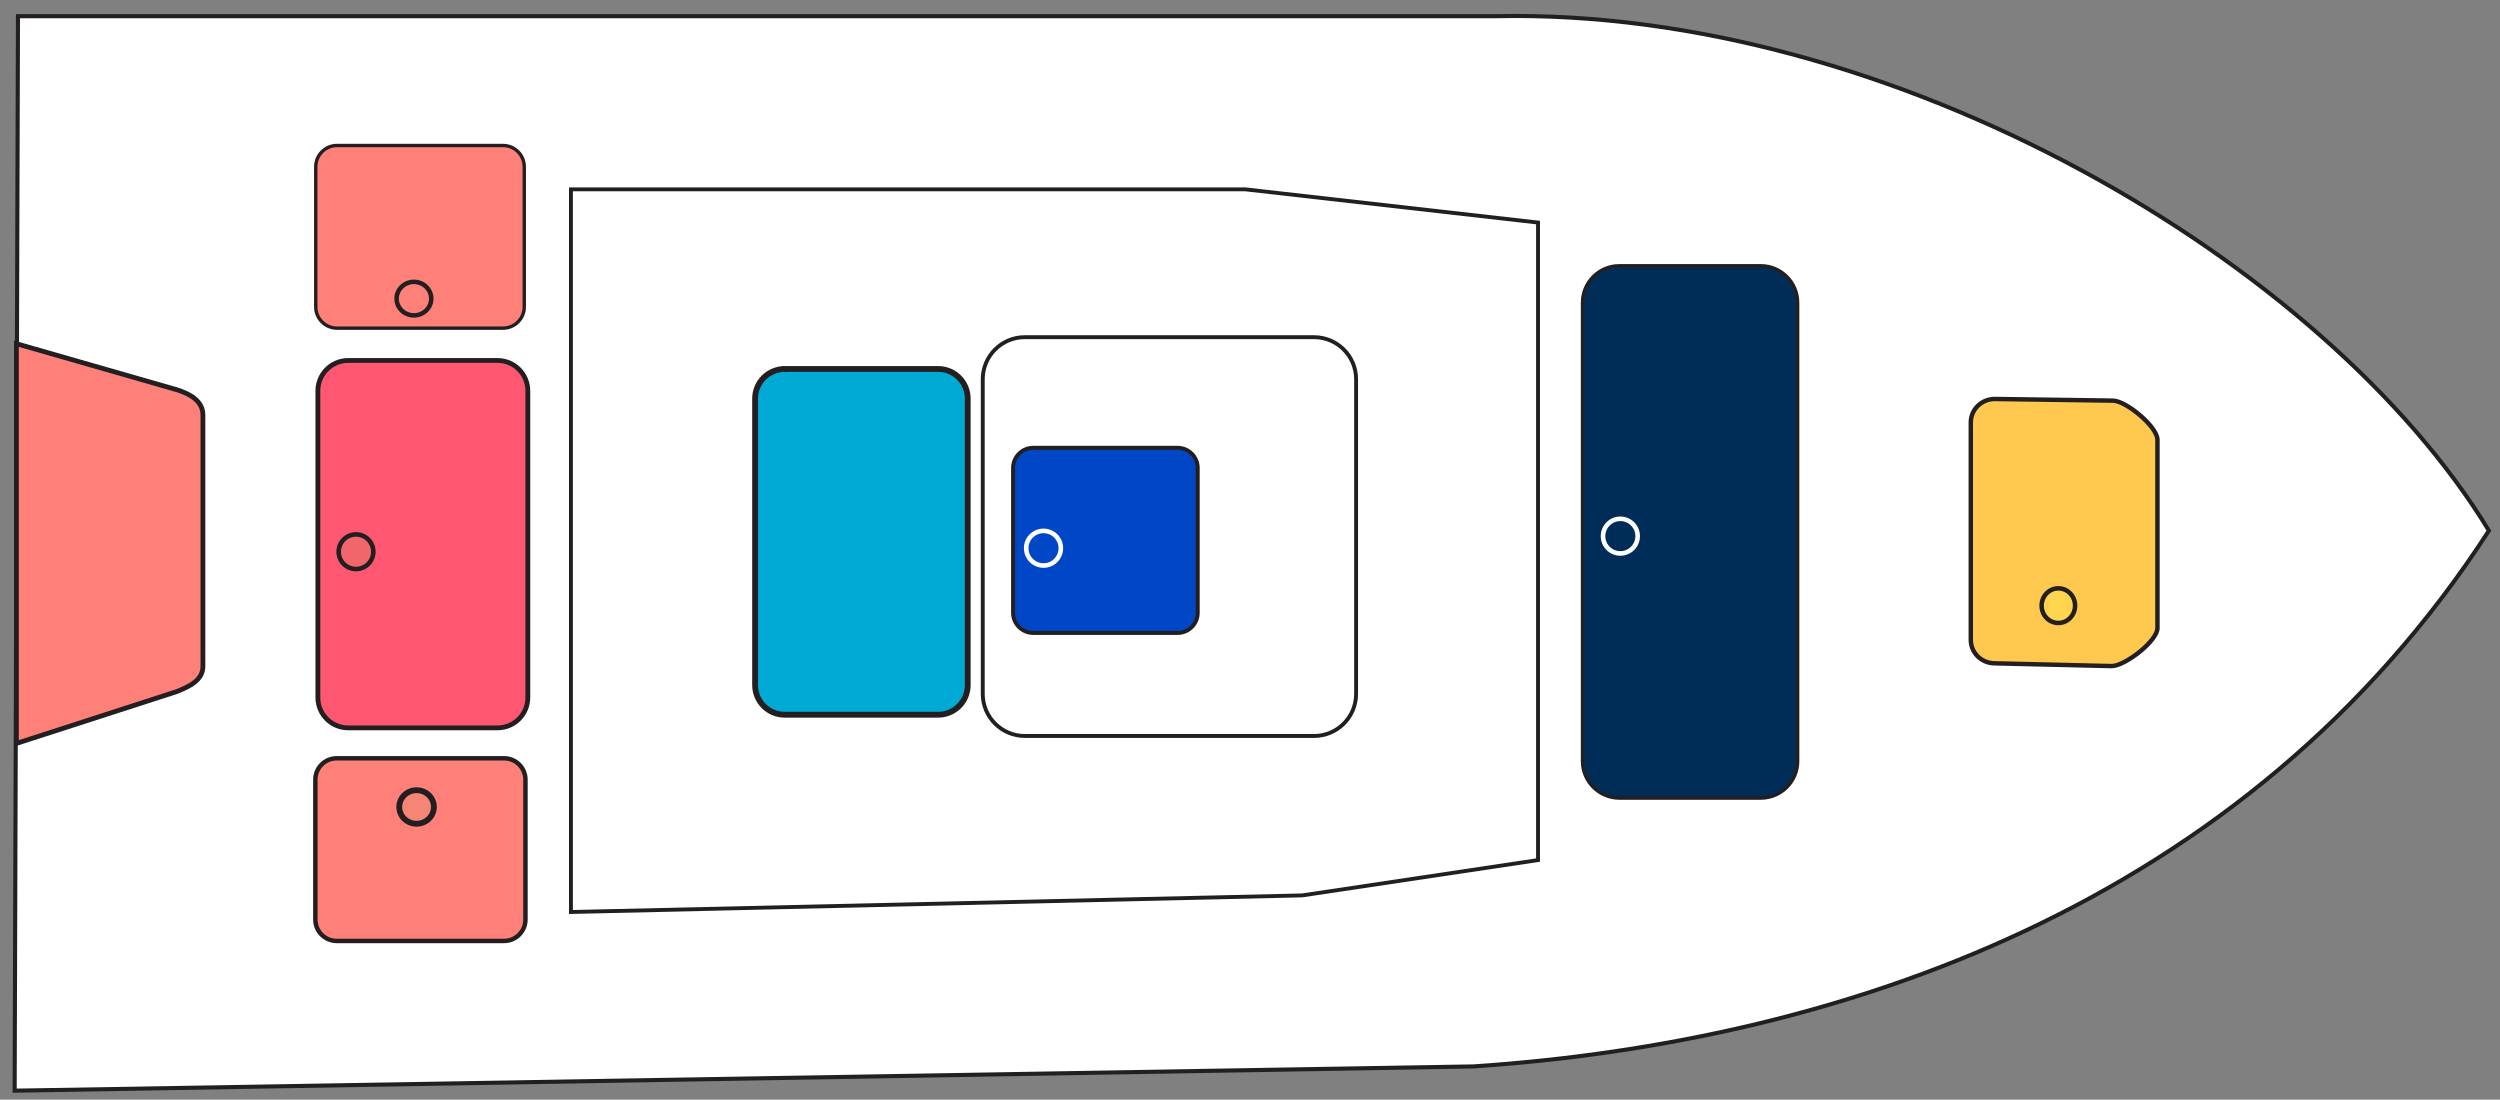
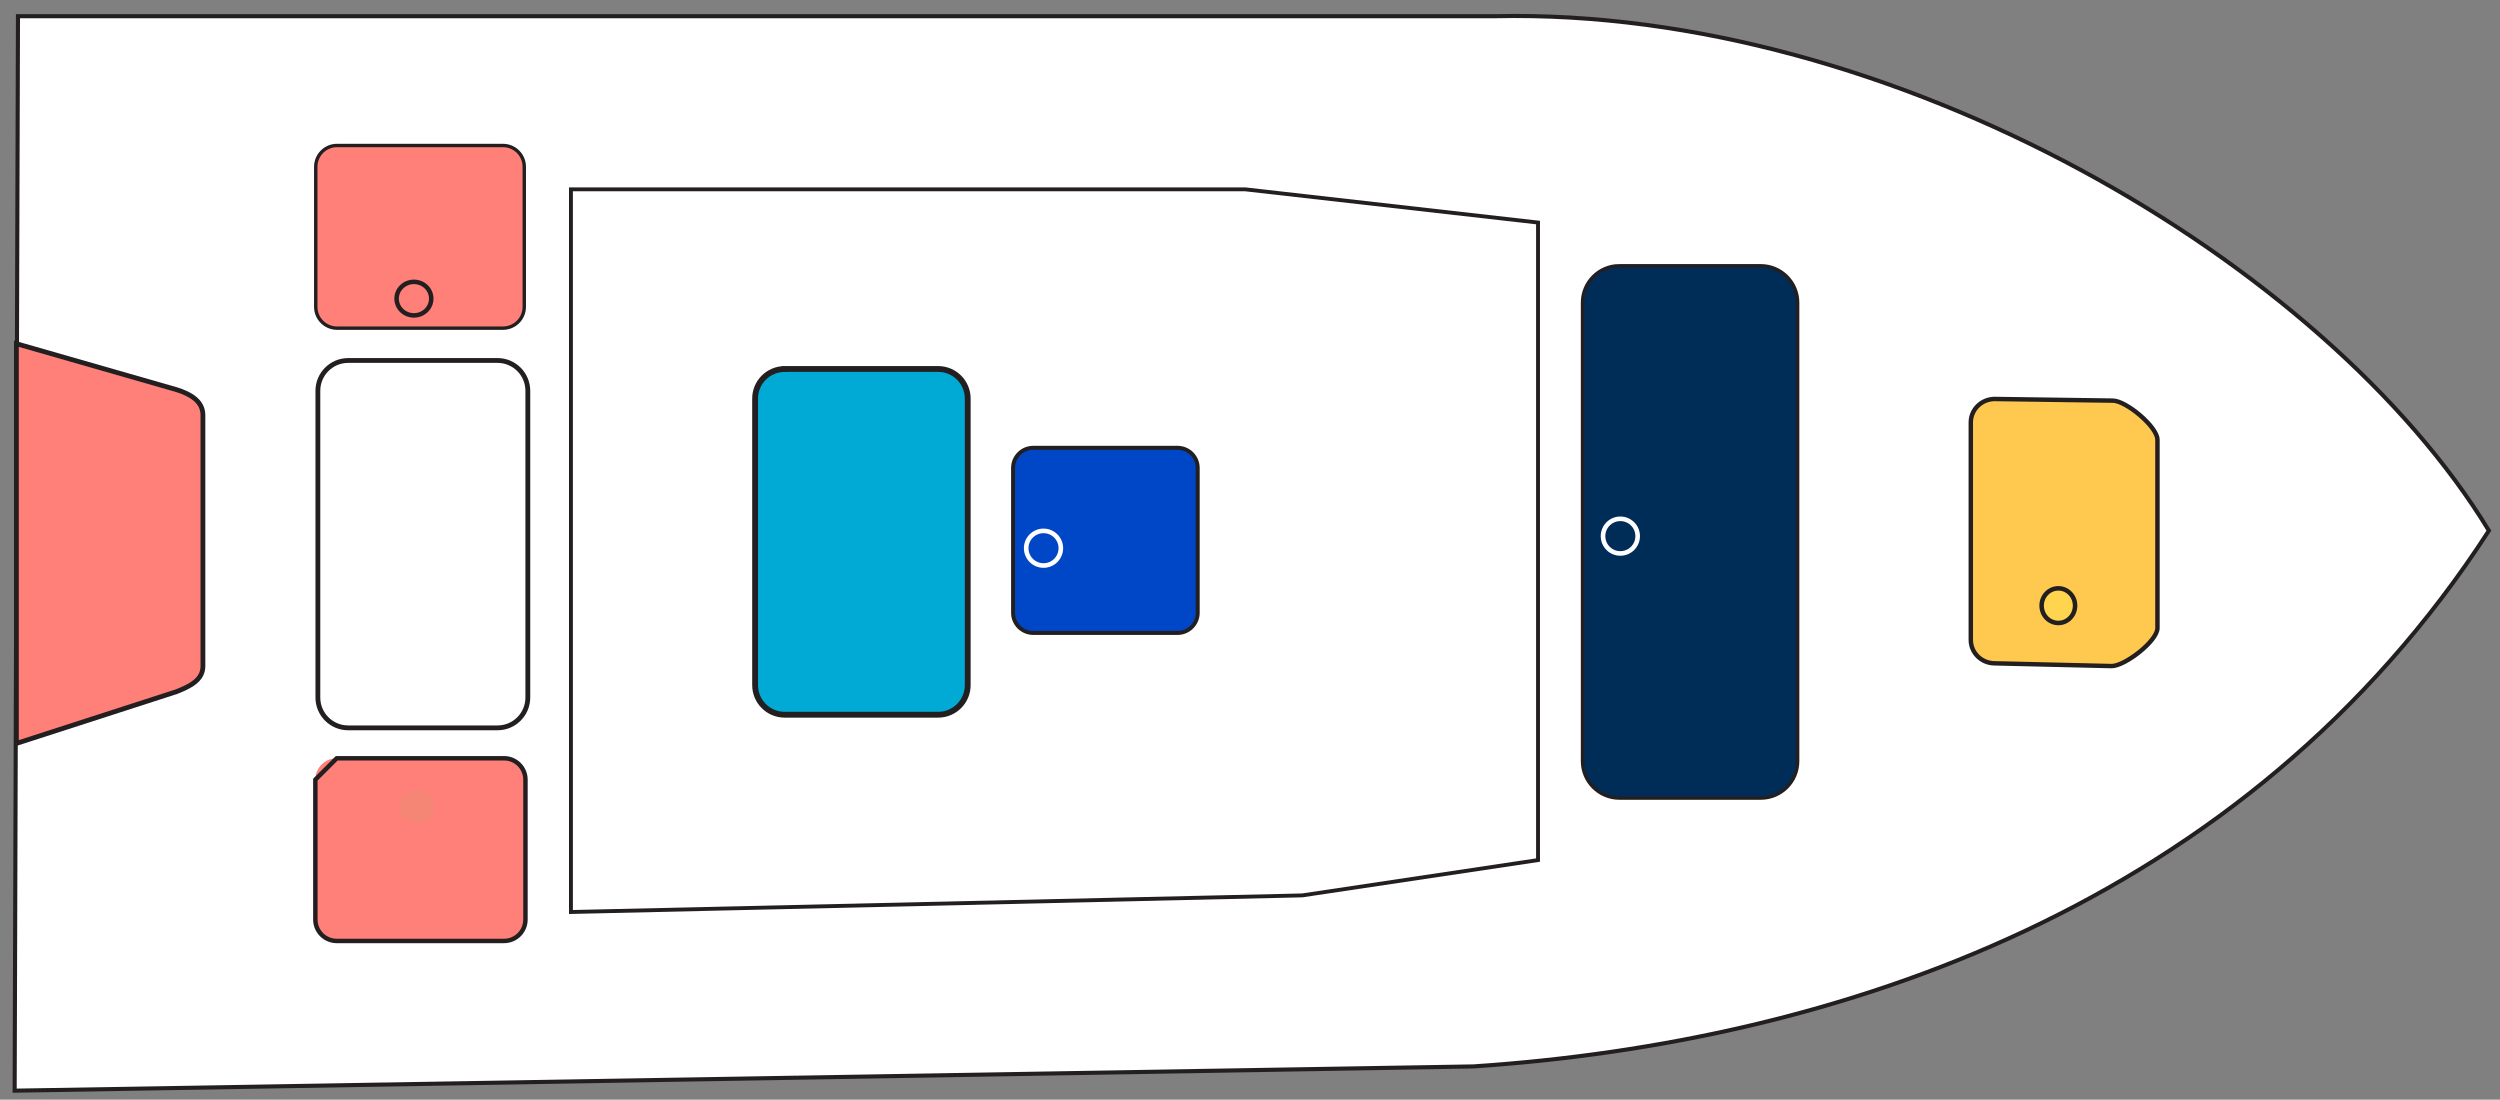
<svg xmlns="http://www.w3.org/2000/svg" id="Layer_1" version="1.1" viewBox="0 0 1000 439.88">
  <rect x="0" y="0" width="1000" height="439.88" fill="#808080" stroke="none" />
  <defs>
    <style>
      .st0, .st1, .st2, .st3, .st4, .st5, .st6, .st7, .st8, .st9, .st10, .st11, .st12, .st13, .st14, .st15, .st16 {
        fill: none;
      }

      .st17 {
        fill: #f58675;
      }

      .st18 {
        fill: #0047c7;
      }

      .st19 {
        fill: #002c58;
      }

      .st1 {
        stroke-width: 2.33px;
      }

      .st1, .st2, .st3, .st4, .st5, .st6, .st7, .st8, .st9, .st10, .st11, .st12, .st13, .st14, .st15 {
        stroke: #231f20;
      }

      .st1, .st2, .st3, .st4, .st5, .st6, .st7, .st8, .st9, .st10, .st11, .st12, .st13, .st14, .st15, .st16 {
        stroke-miterlimit: 10;
      }

      .st2 {
        stroke-width: 2.33px;
      }

      .st20 {
        fill: #ffc94f;
      }

      .st21 {
        fill: #ff8079;
      }

      .st3 {
        stroke-width: 1.37px;
      }

      .st4 {
        stroke-width: 1.36px;
      }

      .st5 {
        stroke-width: 1.78px;
      }

      .st6 {
        stroke-width: 1.78px;
      }

      .st7 {
        stroke-width: 1.56px;
      }

      .st8 {
        stroke-width: 1.56px;
      }

      .st9 {
        stroke-width: 1.64px;
      }

      .st10 {
        stroke-width: 1.59px;
      }

      .st22 {
        clip-path: url(#clippath-1);
      }

      .st23 {
        fill: #ffd44f;
      }

      .st24 {
        fill: #fff;
      }

      .st11 {
        stroke-width: 1.93px;
      }

      .st12 {
        stroke-width: 1.92px;
      }

      .st13 {
        stroke-width: 1.81px;
      }

      .st14 {
        stroke-width: 1.81px;
      }

      .st15, .st16 {
        stroke-width: 1.84px;
      }

      .st25 {
        fill: #ff5772;
      }

      .st16 {
        stroke: #fff;
      }

      .st26 {
        fill: #f1666c;
      }

      .st27 {
        clip-path: url(#clippath);
      }

      .st28 {
        fill: #00aad5;
      }
    </style>
    <clipPath id="clippath">
      <rect class="st0" x="-128.08" y="-6.97" width="1143.83" height="454.41" />
    </clipPath>
    <clipPath id="clippath-1">
      <rect class="st0" x="-128.08" y="-6.97" width="1143.83" height="454.41" />
    </clipPath>
  </defs>
  <g class="st27">
    <path class="st24" d="M7.19,6.48h591.03c158.83-3.51,332.04,98.44,397.34,205.78-97.4,150.53-261.2,204.61-406.2,214.31L5.86,436.27,7.19,6.48Z" />
    <path class="st9" d="M7.19,6.48h591.03c158.83-3.51,332.04,98.44,397.34,205.78-97.4,150.53-261.2,204.61-406.2,214.31L5.86,436.27,7.19,6.48Z" />
  </g>
  <g class="st22">
    <path class="st16" d="M26.82,97.59c3.83,0,6.93,3.1,6.93,6.93s-3.11,6.93-6.93,6.93-6.93-3.1-6.93-6.93,3.11-6.93,6.93-6.93Z" />
    <path class="st16" d="M143.36,216.96c0-3.83,3.1-6.93,6.93-6.93s6.93,3.11,6.93,6.93-3.1,6.93-6.93,6.93-6.93-3.11-6.93-6.93Z" />
    <path class="st18" d="M405.23,245.1v-57.92c0-4.45,3.61-8.07,8.07-8.07h57.71c4.45,0,8.07,3.61,8.07,8.07v57.92c0,4.46-3.61,8.07-8.07,8.07h-57.71c-4.46,0-8.07-3.61-8.07-8.07" />
    <path class="st10" d="M413.3,179.12h57.71c4.45,0,8.07,3.61,8.07,8.07v57.92c0,4.45-3.61,8.07-8.07,8.07h-57.71c-4.45,0-8.07-3.62-8.07-8.07v-57.92c0-4.45,3.62-8.07,8.07-8.07Z" />
    <path class="st16" d="M417.41,226.21c-3.83,0-6.93-3.1-6.93-6.93s3.11-6.93,6.93-6.93,6.93,3.1,6.93,6.93-3.11,6.93-6.93,6.93Z" />
    <path class="st28" d="M302.04,274.05v-114.64c0-6.53,5.3-11.83,11.83-11.83h61.39c6.53,0,11.83,5.3,11.83,11.83v114.64c0,6.53-5.3,11.83-11.83,11.83h-61.39c-6.54,0-11.83-5.3-11.83-11.83" />
    <path class="st2" d="M313.87,147.59h61.39c6.53,0,11.83,5.3,11.83,11.83v114.64c0,6.53-5.3,11.83-11.83,11.83h-61.39c-6.53,0-11.83-5.3-11.83-11.83v-114.63c0-6.53,5.3-11.83,11.83-11.83Z" />
-     <path class="st7" d="M409.94,134.87h115.66c9.29,0,16.84,7.54,16.84,16.84v125.84c0,9.29-7.54,16.84-16.84,16.84h-115.66c-9.29,0-16.84-7.54-16.84-16.84v-125.85c0-9.29,7.54-16.84,16.84-16.84Z" />
    <path class="st19" d="M633.01,304.46V121.07c0-8.16,6.61-14.77,14.77-14.77h56.51c8.15,0,14.76,6.61,14.76,14.77v183.39c0,8.15-6.61,14.77-14.76,14.77h-56.51c-8.16,0-14.77-6.61-14.77-14.77" />
    <path class="st3" d="M647.77,106.31h56.51c8.15,0,14.77,6.62,14.77,14.77v183.39c0,8.15-6.62,14.76-14.76,14.76h-56.51c-8.15,0-14.77-6.62-14.77-14.77V121.07c0-8.15,6.62-14.77,14.77-14.77Z" />
    <path class="st16" d="M648.14,221.38c-3.83,0-6.93-3.1-6.93-6.93s3.11-6.93,6.93-6.93,6.93,3.1,6.93,6.93-3.11,6.93-6.93,6.93Z" />
    <path class="st20" d="M788.32,255.97v-87.02c0-5.17,4.3-9.36,9.61-9.36l47.18.66c5.31,0,17.87,10.47,17.87,15.64v75.34c0,5.17-13.02,15.2-18.33,15.2l-46.72-1.1c-5.31,0-9.61-4.19-9.61-9.36" />
    <path class="st5" d="M788.32,255.97v-87.02c0-5.17,4.3-9.36,9.61-9.36l47.18.66c5.31,0,17.87,10.47,17.87,15.64v75.34c0,5.17-13.02,15.2-18.33,15.2l-46.72-1.1c-5.31,0-9.61-4.19-9.61-9.36Z" />
    <path class="st23" d="M823.34,249.19c-3.7,0-6.69-3.1-6.69-6.93s2.99-6.93,6.69-6.93,6.69,3.1,6.69,6.93-2.99,6.93-6.69,6.93" />
    <path class="st13" d="M823.34,249.19c-3.7,0-6.69-3.1-6.69-6.93s2.99-6.93,6.69-6.93,6.69,3.1,6.69,6.93-2.99,6.93-6.69,6.93Z" />
    <polygon class="st8" points="615.21 89.02 615.21 344.03 520.89 358.16 228.38 364.8 228.38 75.73 498.05 75.73 615.21 89.02" />
-     <path class="st25" d="M127.15,279.02v-122.71c0-6.69,5.43-12.12,12.12-12.12h59.74c6.69,0,12.12,5.42,12.12,12.12v122.71c0,6.69-5.43,12.12-12.12,12.12h-59.74c-6.69,0-12.12-5.42-12.12-12.12" />
    <path class="st11" d="M139.27,144.19h59.74c6.69,0,12.12,5.43,12.12,12.12v122.71c0,6.69-5.43,12.12-12.12,12.12h-59.74c-6.69,0-12.12-5.43-12.12-12.12v-122.71c0-6.69,5.43-12.12,12.12-12.12Z" />
-     <path class="st26" d="M142.4,227.62c-3.83,0-6.93-3.1-6.93-6.93s3.11-6.93,6.93-6.93,6.93,3.1,6.93,6.93-3.11,6.93-6.93,6.93" />
-     <path class="st15" d="M142.4,227.62c-3.83,0-6.93-3.1-6.93-6.93s3.11-6.93,6.93-6.93,6.93,3.1,6.93,6.93-3.11,6.93-6.93,6.93Z" />
    <path class="st21" d="M134.82,58.2h66.38c4.7,0,8.51,3.81,8.51,8.52v56.03c0,4.7-3.81,8.51-8.51,8.51h-66.38c-4.7,0-8.52-3.81-8.52-8.51v-56.03c0-4.7,3.81-8.52,8.52-8.52" />
    <path class="st4" d="M134.82,58.2h66.38c4.7,0,8.51,3.82,8.51,8.51v56.04c0,4.7-3.82,8.51-8.51,8.51h-66.38c-4.7,0-8.52-3.82-8.52-8.52v-56.03c0-4.7,3.82-8.52,8.52-8.52Z" />
    <path class="st14" d="M165.57,126.16c-3.83,0-6.93-3.01-6.93-6.71s3.11-6.71,6.93-6.71,6.93,3.01,6.93,6.71-3.11,6.71-6.93,6.71Z" />
    <path class="st21" d="M6.56,297.38v-159.9l64.08,18.39c5.48,1.72,10.53,4.56,10.53,10.18v100.42c0,5.62-5.28,8.06-10.53,10.18l-64.08,20.72Z" />
    <path class="st12" d="M6.56,297.38v-159.9l64.08,18.39c5.48,1.72,10.53,4.56,10.53,10.18v100.42c0,5.62-5.28,8.06-10.53,10.18l-64.08,20.72Z" />
    <path class="st21" d="M201.62,376.38h-66.94c-4.72,0-8.55-3.83-8.55-8.55v-55.97c0-4.72,3.83-8.55,8.55-8.55h66.94c4.72,0,8.55,3.83,8.55,8.55v55.97c0,4.72-3.83,8.55-8.55,8.55" />
-     <path class="st6" d="M134.69,303.31h66.94c4.72,0,8.55,3.83,8.55,8.55v55.97c0,4.72-3.83,8.55-8.55,8.55h-66.94c-4.72,0-8.55-3.83-8.55-8.55v-55.97c0-4.72,3.83-8.55,8.55-8.55Z" />
+     <path class="st6" d="M134.69,303.31h66.94c4.72,0,8.55,3.83,8.55,8.55v55.97c0,4.72-3.83,8.55-8.55,8.55h-66.94c-4.72,0-8.55-3.83-8.55-8.55v-55.97Z" />
    <path class="st17" d="M166.63,316.08c3.83,0,6.93,3.01,6.93,6.71s-3.11,6.71-6.93,6.71-6.93-3.01-6.93-6.71,3.11-6.71,6.93-6.71" />
-     <path class="st1" d="M166.63,316.08c3.83,0,6.93,3.01,6.93,6.71s-3.11,6.71-6.93,6.71-6.93-3.01-6.93-6.71,3.11-6.71,6.93-6.71Z" />
  </g>
</svg>